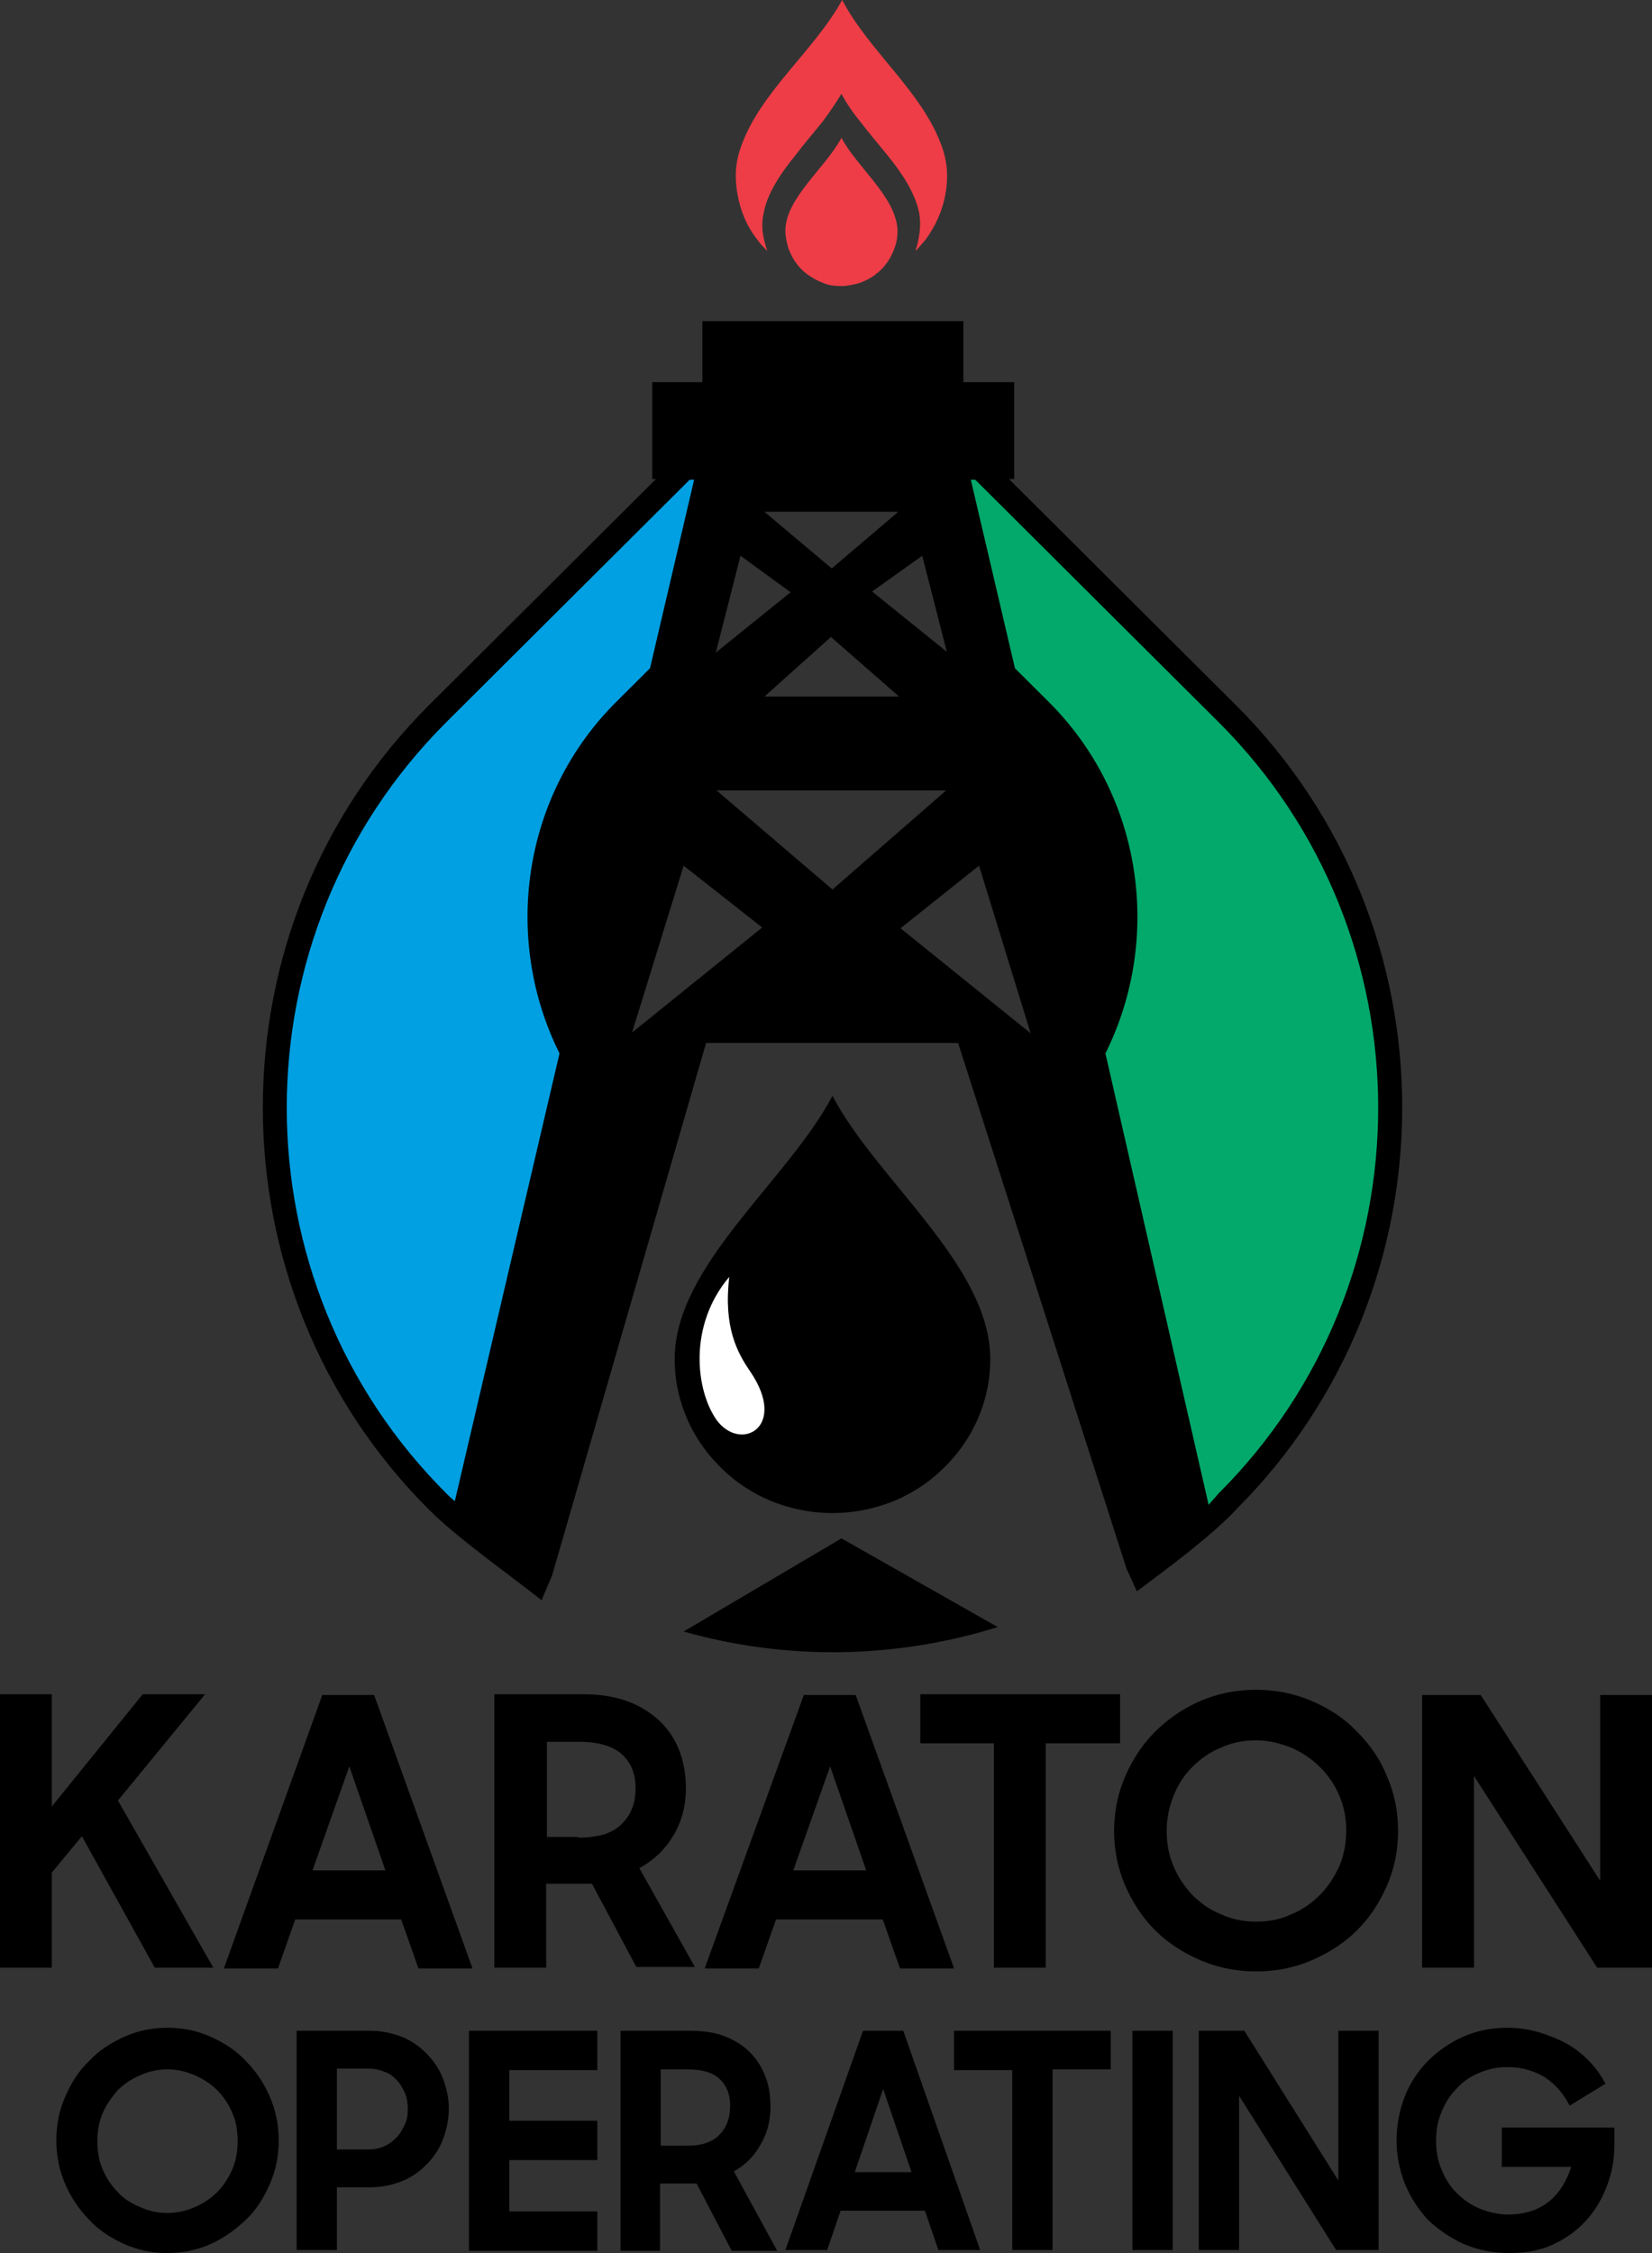
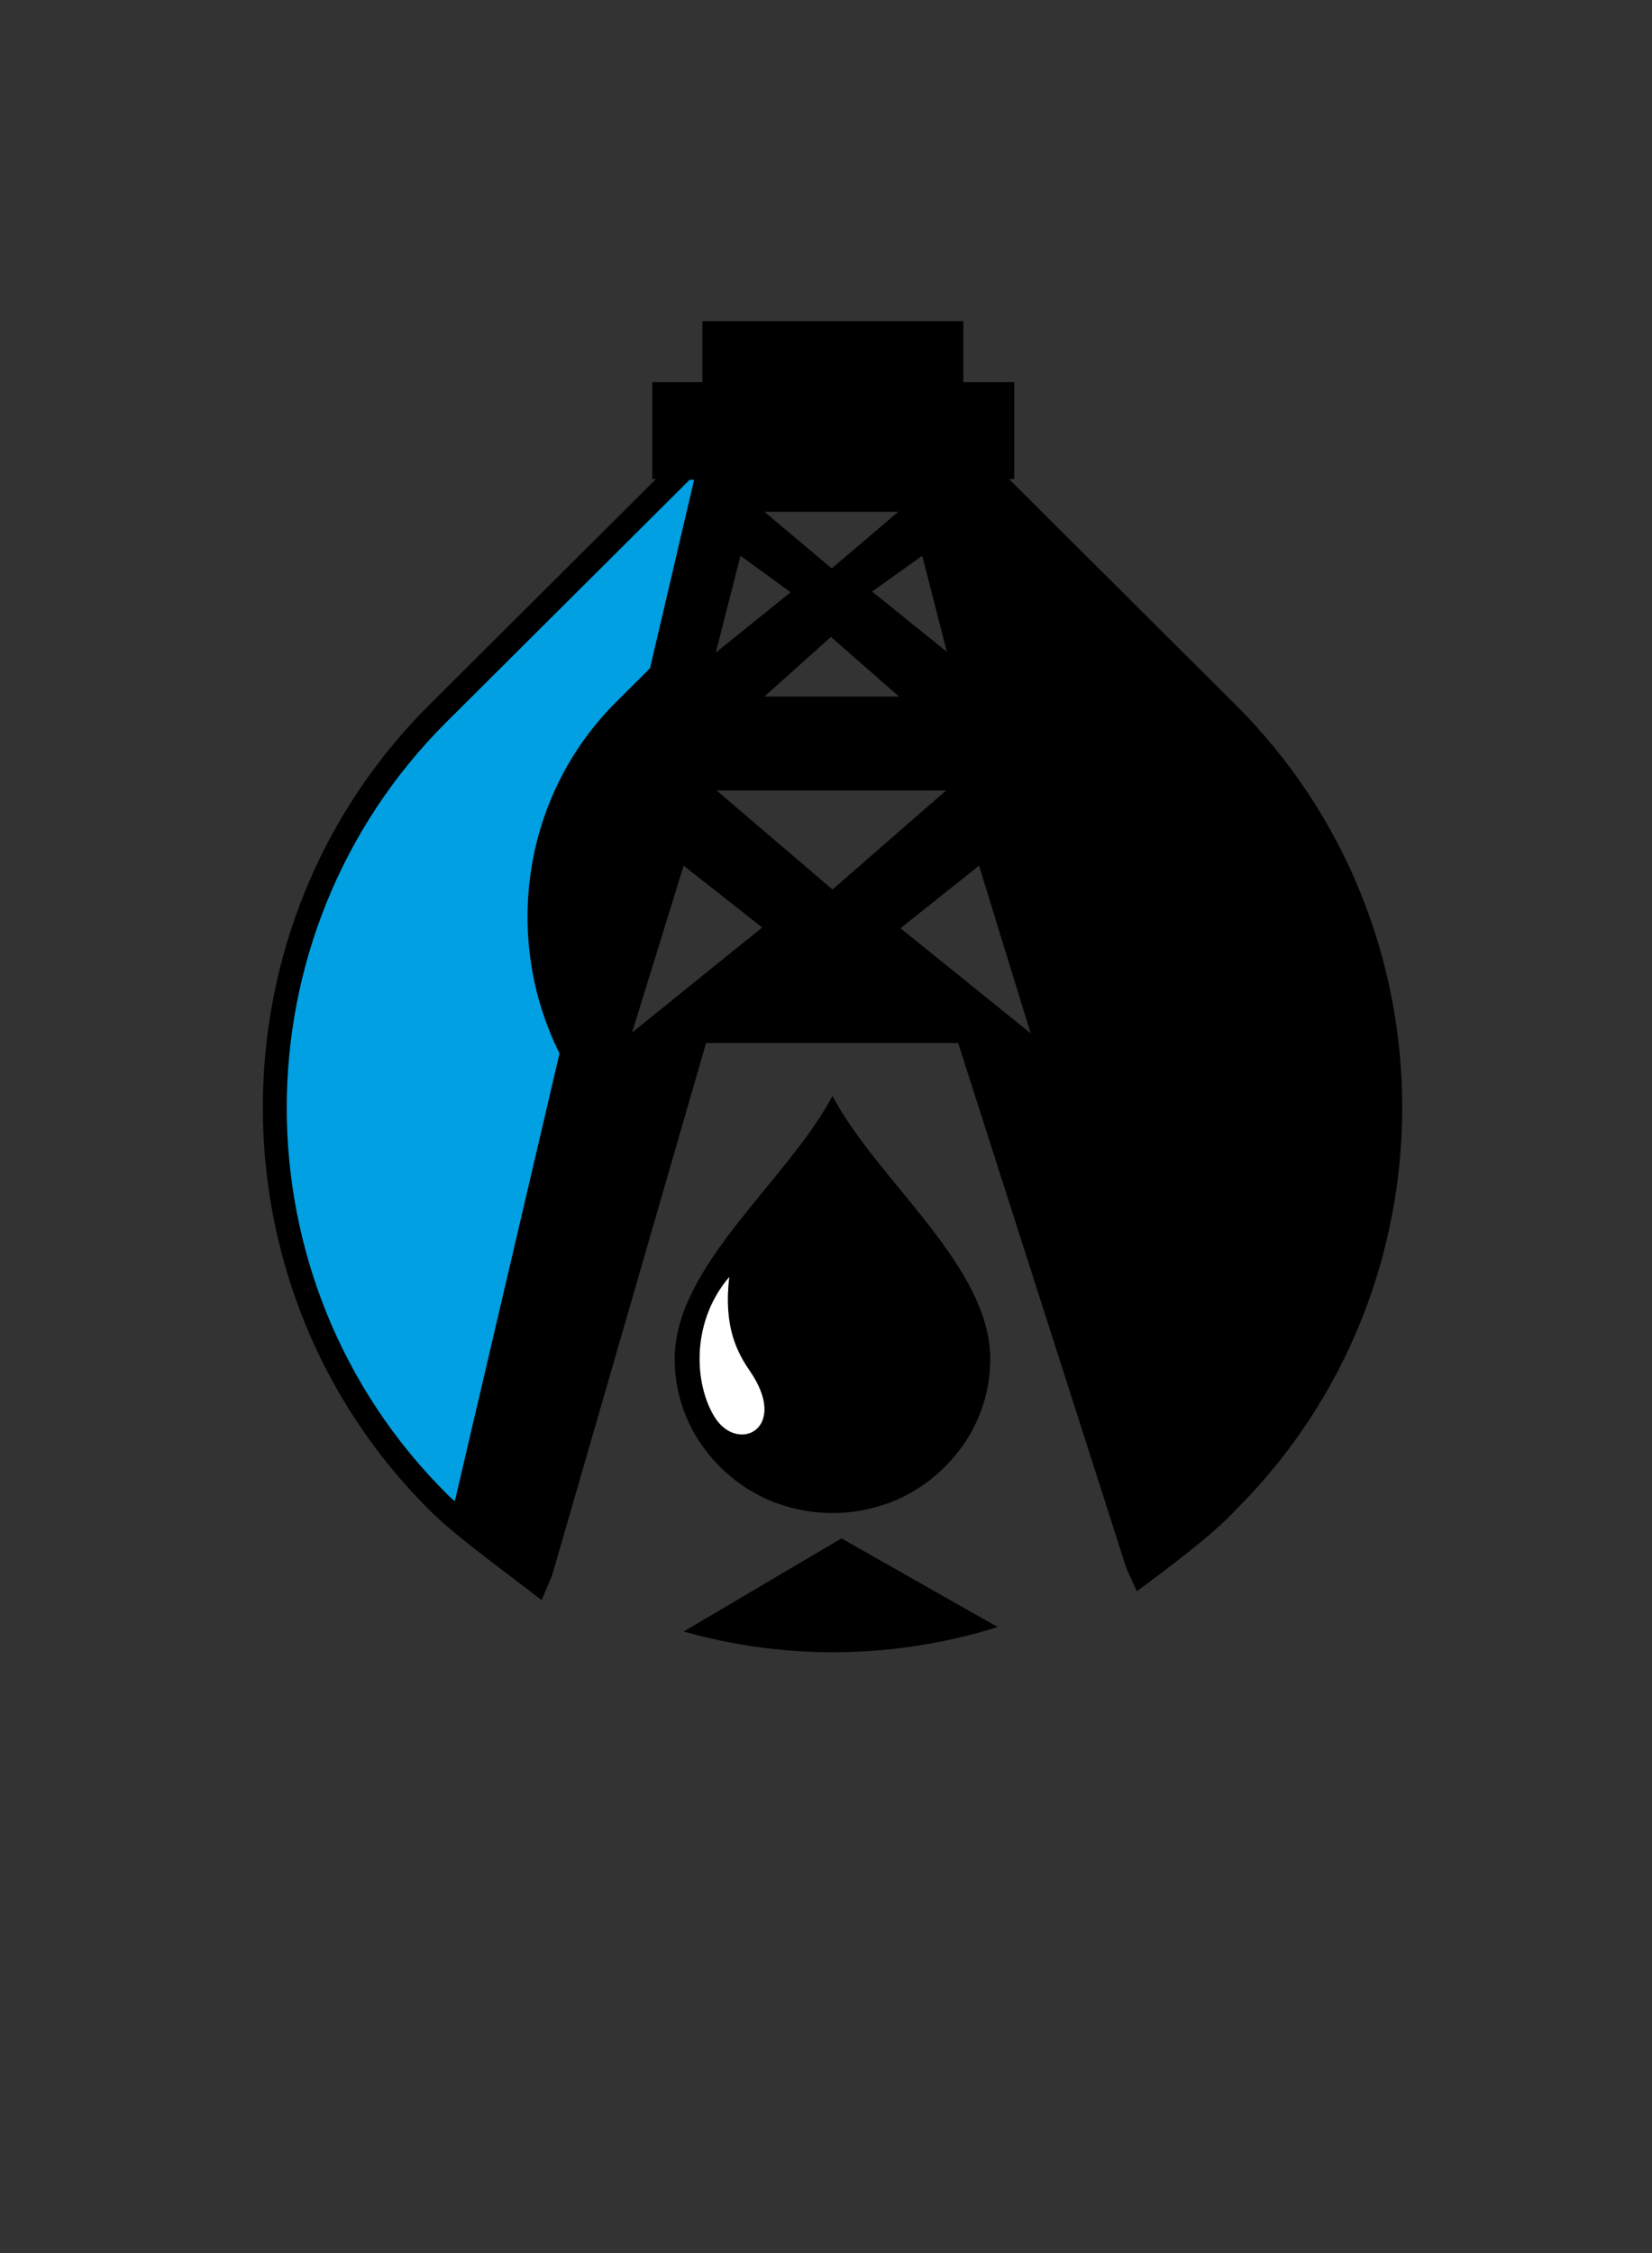
<svg xmlns="http://www.w3.org/2000/svg" width="88" height="120" viewBox="0 0 88 120" fill="none">
  <rect x="0" y="0" width="88" height="120" fill="#333333" stroke="none" />
  <path fill-rule="evenodd" clip-rule="evenodd" d="M34.705 20.355H37.413V17.102H51.316V20.355H54.025V25.513H53.746L65.816 37.536C77.647 49.32 77.647 68.604 65.856 80.389C64.621 81.738 62.111 83.603 60.558 84.753L60 83.523L51.037 55.55H37.612L29.406 83.92L28.849 85.229C27.096 83.841 24.387 81.936 22.873 80.428C11.042 68.644 11.042 49.32 22.873 37.536L34.944 25.513H34.744V20.355H34.705ZM53.148 86.658L44.823 81.936L36.417 86.896C41.875 88.443 47.691 88.364 53.148 86.658ZM36.417 46.106L33.669 54.994L40.6 49.4L36.417 46.106ZM52.152 46.106L47.97 49.44L54.901 55.034L52.152 46.106ZM38.17 42.099L44.345 47.376L50.4 42.099H38.17ZM39.445 29.6L38.13 34.758L42.114 31.544L39.445 29.6ZM49.125 29.6L46.456 31.505L50.439 34.719L49.125 29.6ZM40.72 27.259L44.305 30.275L47.85 27.259H40.72ZM44.265 33.925L40.72 37.099H47.89L44.265 33.925Z" fill="black" />
-   <path fill-rule="evenodd" clip-rule="evenodd" d="M58.885 56.106C61.912 50.035 60.916 42.377 55.817 37.338L54.065 35.592L51.714 25.553H51.953L64.9 38.449C76.253 49.757 76.253 68.247 64.9 79.555C64.74 79.754 64.541 79.952 64.382 80.151L58.885 56.106Z" fill="#03A96B" />
  <path fill-rule="evenodd" clip-rule="evenodd" d="M29.805 56.106C26.777 50.035 27.773 42.377 32.872 37.338L34.625 35.592L36.975 25.553H36.736L23.79 38.449C12.436 49.757 12.436 68.247 23.79 79.555C23.909 79.675 24.068 79.833 24.228 79.952L29.805 56.106Z" fill="#01A0E2" />
-   <path fill-rule="evenodd" clip-rule="evenodd" d="M39.485 7.777C39.166 8.65 39.126 9.443 39.286 10.356C39.445 11.229 39.764 12.023 40.321 12.737C40.481 12.975 40.68 13.173 40.879 13.372C40.64 12.697 40.52 12.062 40.68 11.348C40.879 10.237 41.676 9.126 42.353 8.293C42.831 7.658 43.349 7.063 43.827 6.468C44.185 5.991 44.504 5.515 44.823 4.999C45.102 5.515 45.42 5.991 45.819 6.468C46.297 7.102 46.815 7.698 47.292 8.293C47.97 9.126 48.727 10.197 48.966 11.348C49.085 12.062 48.966 12.697 48.766 13.372C48.966 13.173 49.125 12.975 49.324 12.737C49.842 12.023 50.2 11.229 50.36 10.356C50.519 9.443 50.479 8.65 50.161 7.777C49.125 4.88 46.297 2.738 44.862 0C43.349 2.738 40.52 4.88 39.485 7.777ZM44.823 15.236C44.464 15.236 44.145 15.197 43.867 15.078C43.548 14.959 43.269 14.8 42.99 14.602C42.512 14.245 42.194 13.768 41.994 13.213C41.915 12.935 41.835 12.618 41.835 12.3C41.835 10.555 43.986 8.928 44.823 7.34C45.659 8.928 47.77 10.515 47.81 12.3C47.81 12.618 47.77 12.896 47.651 13.213C47.452 13.768 47.133 14.245 46.655 14.602C46.416 14.8 46.097 14.959 45.779 15.078C45.46 15.157 45.141 15.236 44.823 15.236Z" fill="#EE3D47" />
  <path fill-rule="evenodd" clip-rule="evenodd" d="M44.345 80.587C45.301 80.587 46.217 80.428 47.053 80.15C47.93 79.873 48.806 79.396 49.523 78.841C50.838 77.809 51.834 76.46 52.352 74.873C52.63 74.04 52.75 73.207 52.75 72.334C52.71 67.374 46.695 62.85 44.345 58.367C41.955 62.89 35.979 67.374 35.939 72.334C35.939 73.207 36.059 74.04 36.338 74.873C36.855 76.46 37.851 77.809 39.166 78.841C39.883 79.396 40.759 79.873 41.636 80.15C42.472 80.428 43.389 80.587 44.345 80.587Z" fill="black" />
  <path fill-rule="evenodd" clip-rule="evenodd" d="M38.847 68.009C38.529 70.707 39.285 72.056 39.963 73.048C41.994 76.024 39.445 77.373 38.17 75.627C37.055 74.04 36.656 70.588 38.847 68.009Z" fill="white" />
-   <path fill-rule="evenodd" clip-rule="evenodd" d="M4.362 97.797L2.761 99.736V104.802H0V90.237H2.761V96.214L7.603 90.237H10.925L6.283 95.897L11.365 104.802H8.244L4.362 97.797ZM17.168 90.277H19.929L25.171 104.842H22.29L21.37 102.23H15.727L14.807 104.842H11.925L17.168 90.277ZM16.648 99.617H20.529L18.608 94.076L16.648 99.617ZM26.332 104.802V90.237H31.054C31.934 90.237 32.695 90.356 33.375 90.594C34.056 90.831 34.616 91.187 35.096 91.623C35.576 92.058 35.936 92.612 36.176 93.206C36.417 93.839 36.537 94.512 36.537 95.264C36.537 96.135 36.337 96.966 35.896 97.718C35.456 98.47 34.856 99.063 34.056 99.499L37.017 104.763H33.895L31.534 100.33H29.093V104.802H26.332ZM30.814 97.876C31.374 97.876 31.855 97.797 32.255 97.678C32.655 97.52 32.935 97.362 33.175 97.084C33.415 96.847 33.575 96.57 33.695 96.253C33.815 95.937 33.855 95.581 33.855 95.224C33.855 94.472 33.615 93.879 33.135 93.443C32.655 93.008 31.895 92.77 30.854 92.77H29.133V97.836H30.814V97.876ZM42.819 90.277H45.581L50.823 104.842H47.942L47.021 102.23H41.339L40.418 104.842H37.537L42.819 90.277ZM42.259 99.617H46.141L44.22 94.076L42.259 99.617ZM52.944 92.85V104.802H55.705V92.85H59.667V90.237H49.022V92.85H52.944ZM66.91 105C65.87 105 64.87 104.802 63.949 104.406C63.029 104.011 62.228 103.496 61.548 102.823C60.868 102.15 60.347 101.359 59.947 100.449C59.547 99.538 59.347 98.549 59.347 97.52C59.347 96.491 59.547 95.501 59.947 94.591C60.347 93.681 60.868 92.889 61.548 92.216C62.228 91.543 63.029 90.989 63.949 90.594C64.87 90.198 65.83 90 66.91 90C67.951 90 68.951 90.198 69.872 90.594C70.792 90.989 71.593 91.504 72.273 92.216C72.953 92.889 73.513 93.681 73.874 94.591C74.274 95.501 74.474 96.451 74.474 97.52C74.474 98.549 74.274 99.538 73.874 100.449C73.473 101.359 72.953 102.15 72.273 102.823C71.593 103.496 70.792 104.011 69.872 104.406C68.951 104.802 67.991 105 66.91 105ZM66.91 102.348C67.591 102.348 68.231 102.23 68.791 101.953C69.391 101.715 69.872 101.359 70.312 100.923C70.752 100.488 71.072 99.974 71.352 99.38C71.593 98.786 71.713 98.153 71.713 97.52C71.713 96.847 71.593 96.214 71.352 95.66C71.112 95.066 70.752 94.551 70.312 94.116C69.872 93.681 69.352 93.325 68.791 93.087C68.191 92.85 67.591 92.691 66.91 92.691C66.23 92.691 65.63 92.81 65.03 93.087C64.429 93.325 63.949 93.681 63.509 94.116C63.069 94.551 62.748 95.066 62.508 95.66C62.268 96.253 62.148 96.886 62.148 97.52C62.148 98.193 62.268 98.826 62.508 99.38C62.748 99.974 63.109 100.488 63.509 100.923C63.949 101.359 64.429 101.715 65.03 101.953C65.63 102.23 66.27 102.348 66.91 102.348ZM75.754 90.277H78.876L85.239 100.171V90.277H88V104.802H85.079L78.516 94.591V104.802H75.754V90.277Z" fill="black" />
-   <path fill-rule="evenodd" clip-rule="evenodd" d="M8.923 120C8.088 120 7.333 119.839 6.617 119.517C5.902 119.195 5.266 118.792 4.749 118.228C4.232 117.705 3.795 117.06 3.477 116.336C3.159 115.611 3 114.805 3 114C3 113.154 3.159 112.389 3.477 111.664C3.795 110.94 4.193 110.295 4.749 109.772C5.266 109.208 5.902 108.805 6.617 108.483C7.333 108.161 8.088 108 8.923 108C9.758 108 10.513 108.161 11.228 108.483C11.944 108.805 12.58 109.208 13.097 109.772C13.653 110.336 14.051 110.94 14.369 111.664C14.687 112.389 14.846 113.154 14.846 114C14.846 114.846 14.687 115.611 14.369 116.336C14.051 117.06 13.653 117.705 13.097 118.228C12.54 118.752 11.944 119.195 11.228 119.517C10.513 119.839 9.718 120 8.923 120ZM8.923 117.866C9.44 117.866 9.956 117.745 10.394 117.544C10.871 117.342 11.268 117.06 11.586 116.738C11.944 116.376 12.182 115.973 12.381 115.53C12.58 115.047 12.659 114.564 12.659 114.04C12.659 113.517 12.58 112.993 12.381 112.55C12.182 112.067 11.904 111.664 11.586 111.342C11.229 110.98 10.831 110.738 10.394 110.537C9.917 110.336 9.44 110.215 8.923 110.215C8.406 110.215 7.889 110.336 7.452 110.537C6.975 110.738 6.578 111.02 6.26 111.342C5.942 111.705 5.663 112.107 5.465 112.55C5.266 113.034 5.186 113.517 5.186 114.04C5.186 114.564 5.266 115.087 5.465 115.53C5.663 116.013 5.942 116.416 6.26 116.738C6.578 117.101 6.975 117.342 7.452 117.544C7.889 117.745 8.366 117.866 8.923 117.866ZM15.8 108.161H19.735C20.331 108.161 20.888 108.282 21.405 108.483C21.922 108.685 22.359 109.007 22.716 109.369C23.074 109.732 23.392 110.174 23.591 110.698C23.79 111.221 23.909 111.745 23.909 112.309C23.909 112.872 23.79 113.436 23.591 113.96C23.392 114.483 23.074 114.926 22.716 115.289C22.359 115.651 21.922 115.973 21.405 116.175C20.888 116.376 20.331 116.497 19.735 116.497H17.946V119.839H15.8V108.161ZM17.946 110.175V114.483H19.576C19.894 114.483 20.172 114.443 20.451 114.322C20.729 114.201 20.928 114.04 21.126 113.839C21.325 113.638 21.444 113.396 21.564 113.154C21.683 112.913 21.723 112.631 21.723 112.309C21.723 112.027 21.683 111.745 21.564 111.463C21.444 111.221 21.325 110.98 21.126 110.779C20.928 110.577 20.729 110.416 20.451 110.336C20.172 110.215 19.894 110.175 19.576 110.175H17.946ZM24.982 108.161H31.819V110.255H27.129V112.953H31.819V115.047H27.129V117.785H31.819V119.879H24.982V108.161ZM33.052 119.839V108.161H36.749C37.424 108.161 38.06 108.242 38.577 108.443C39.094 108.644 39.571 108.926 39.929 109.289C40.286 109.651 40.565 110.054 40.763 110.577C40.962 111.06 41.042 111.624 41.042 112.228C41.042 112.913 40.883 113.597 40.525 114.201C40.207 114.805 39.73 115.289 39.094 115.651L41.399 119.879H38.975L37.106 116.295H35.158V119.879H33.052V119.839ZM36.55 114.282C36.987 114.282 37.345 114.242 37.663 114.121C37.981 114 38.219 113.839 38.378 113.638C38.577 113.436 38.696 113.195 38.776 112.953C38.855 112.711 38.895 112.43 38.895 112.148C38.895 111.544 38.696 111.06 38.339 110.738C37.981 110.376 37.385 110.215 36.55 110.215H35.198V114.282H36.55ZM45.971 108.161H48.117L52.212 119.839H49.986L49.27 117.745H44.778L44.063 119.839H41.837L45.971 108.161ZM45.533 115.691H48.555L47.044 111.262L45.533 115.691ZM53.921 110.255V119.839H56.068V110.215H59.168V108.161H50.82V110.255H53.921ZM60.321 108.161H62.467V119.839H60.321V108.161ZM63.859 108.161H66.284L71.292 116.134V108.161H73.439V119.839H71.173L66.005 111.624V119.839H63.859V108.161ZM80.435 120C79.521 120 78.726 119.839 77.97 119.517C77.255 119.195 76.619 118.752 76.062 118.228C75.546 117.664 75.148 117.06 74.83 116.295C74.552 115.57 74.393 114.805 74.393 114C74.393 113.154 74.552 112.389 74.83 111.664C75.108 110.94 75.546 110.295 76.062 109.772C76.579 109.248 77.215 108.805 77.931 108.483C78.646 108.161 79.441 108 80.276 108C80.872 108 81.429 108.081 81.985 108.242C82.502 108.403 83.019 108.604 83.456 108.846C83.893 109.087 84.291 109.409 84.648 109.772C85.006 110.134 85.284 110.537 85.523 110.98L83.615 112.148C83.257 111.463 82.82 110.98 82.263 110.617C81.707 110.295 81.071 110.094 80.276 110.094C79.719 110.094 79.242 110.215 78.765 110.416C78.288 110.617 77.891 110.899 77.573 111.262C77.215 111.624 76.977 112.027 76.778 112.51C76.579 112.993 76.499 113.477 76.499 114C76.499 114.564 76.579 115.047 76.778 115.53C76.977 116.013 77.215 116.416 77.573 116.779C77.931 117.141 78.328 117.423 78.805 117.624C79.282 117.825 79.799 117.946 80.355 117.946C81.23 117.946 81.945 117.705 82.502 117.262C83.058 116.819 83.456 116.174 83.695 115.409H79.998V113.315H86V114.161C86 114.966 85.881 115.691 85.603 116.416C85.324 117.141 84.966 117.745 84.49 118.268C84.013 118.792 83.416 119.235 82.701 119.557C82.104 119.839 81.309 120 80.435 120Z" fill="black" />
</svg>